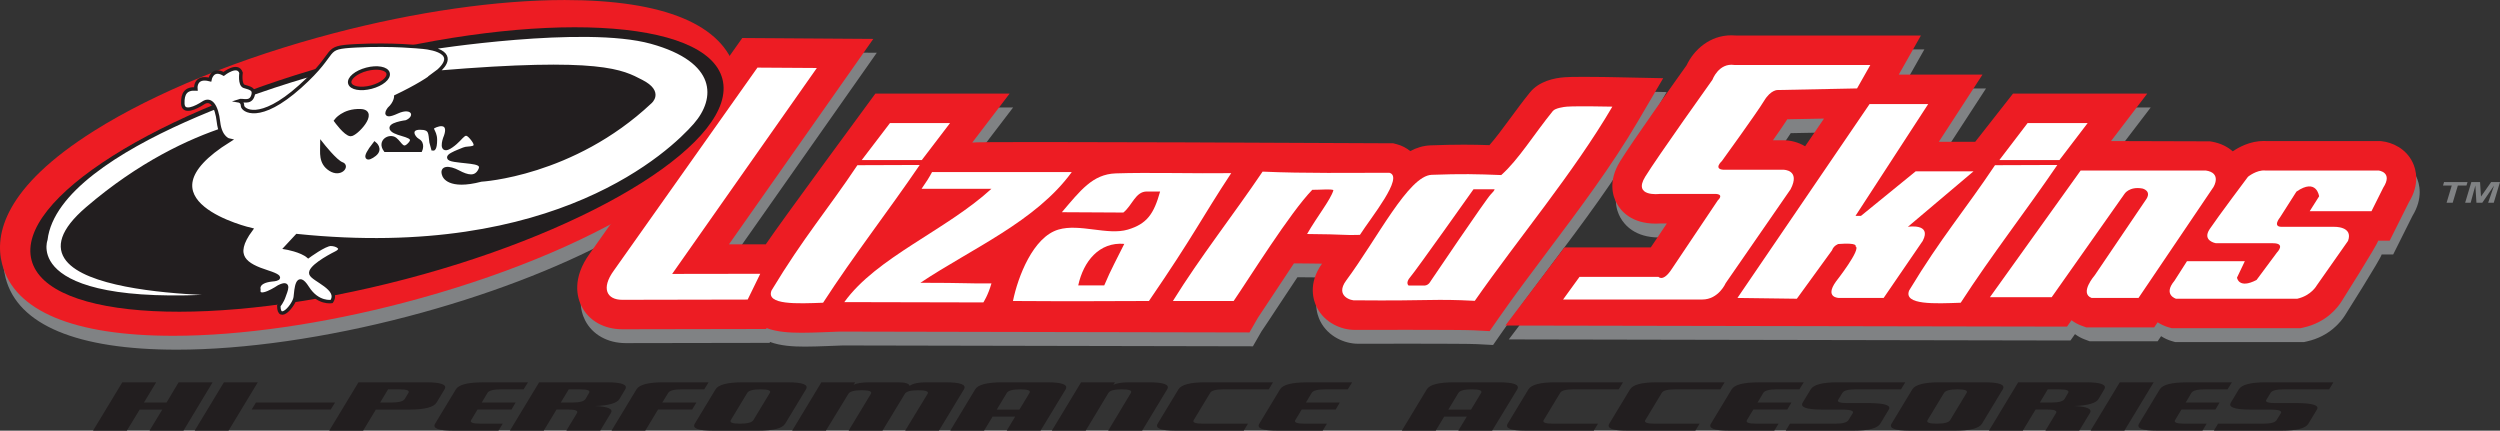
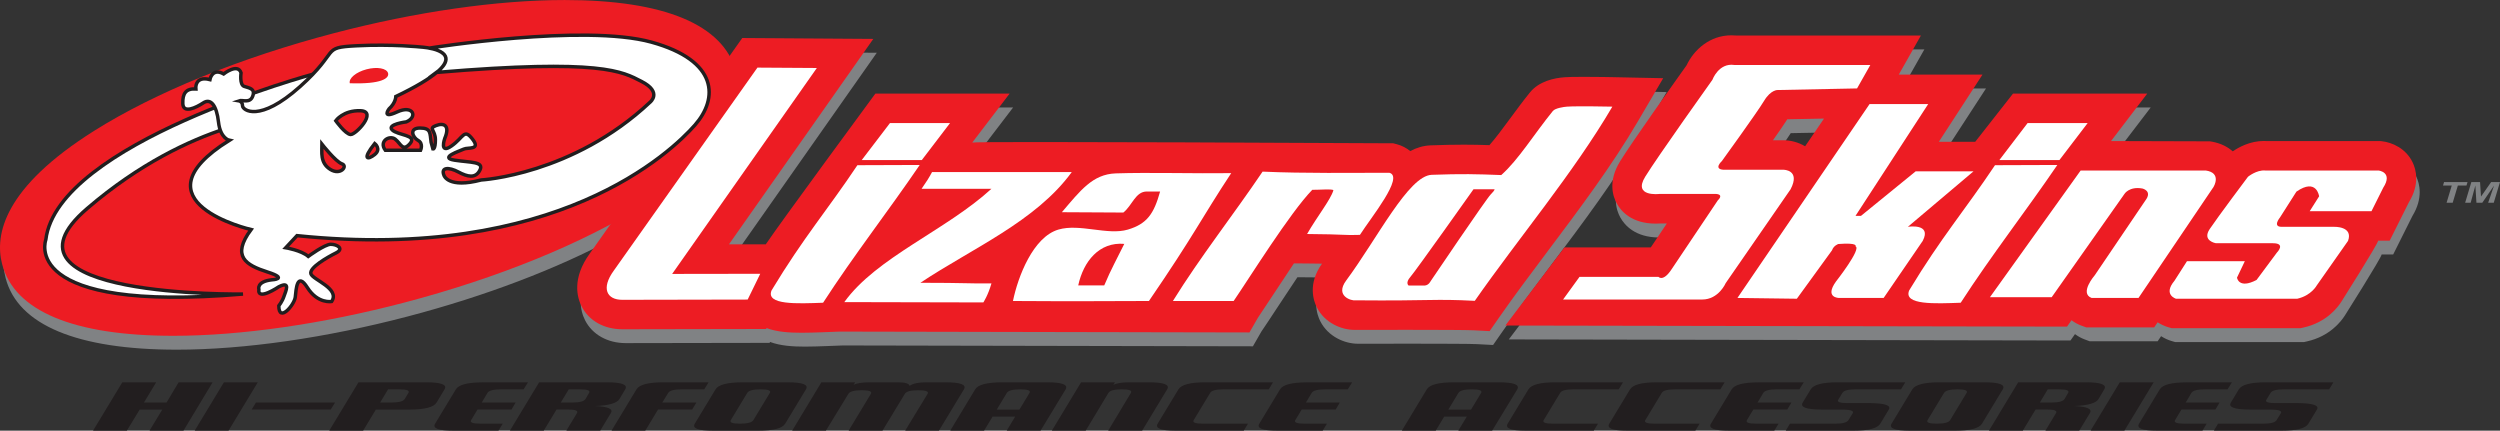
<svg xmlns="http://www.w3.org/2000/svg" width="437.23pt" height="75.32pt" viewBox="0 0 437.23 75.32" version="1.1">
  <rect x="0" y="0" width="437.23" height="75.32" fill="#333333" stroke="none" />
  <defs>
    <clipPath id="clip1">
      <path d="M 16 66 L 38 66 L 38 75.32 L 16 75.32 Z M 16 66 " />
    </clipPath>
    <clipPath id="clip2">
      <path d="M 34 66 L 46 66 L 46 75.32 L 34 75.32 Z M 34 66 " />
    </clipPath>
    <clipPath id="clip3">
      <path d="M 57 66 L 78 66 L 78 75.32 L 57 75.32 Z M 57 66 " />
    </clipPath>
    <clipPath id="clip4">
      <path d="M 75 66 L 93 66 L 93 75.32 L 75 75.32 Z M 75 66 " />
    </clipPath>
    <clipPath id="clip5">
      <path d="M 89 66 L 110 66 L 110 75.32 L 89 75.32 Z M 89 66 " />
    </clipPath>
    <clipPath id="clip6">
      <path d="M 106 66 L 124 66 L 124 75.32 L 106 75.32 Z M 106 66 " />
    </clipPath>
    <clipPath id="clip7">
      <path d="M 121 66 L 142 66 L 142 75.32 L 121 75.32 Z M 121 66 " />
    </clipPath>
    <clipPath id="clip8">
      <path d="M 138 66 L 169 66 L 169 75.32 L 138 75.32 Z M 138 66 " />
    </clipPath>
    <clipPath id="clip9">
      <path d="M 166 66 L 187 66 L 187 75.32 L 166 75.32 Z M 166 66 " />
    </clipPath>
    <clipPath id="clip10">
      <path d="M 183 66 L 205 66 L 205 75.32 L 183 75.32 Z M 183 66 " />
    </clipPath>
    <clipPath id="clip11">
      <path d="M 202 66 L 223 66 L 223 75.32 L 202 75.32 Z M 202 66 " />
    </clipPath>
    <clipPath id="clip12">
      <path d="M 220 66 L 237 66 L 237 75.32 L 220 75.32 Z M 220 66 " />
    </clipPath>
    <clipPath id="clip13">
      <path d="M 245 66 L 266 66 L 266 75.32 L 245 75.32 Z M 245 66 " />
    </clipPath>
    <clipPath id="clip14">
      <path d="M 263 66 L 284 66 L 284 75.32 L 263 75.32 Z M 263 66 " />
    </clipPath>
    <clipPath id="clip15">
      <path d="M 281 66 L 302 66 L 302 75.32 L 281 75.32 Z M 281 66 " />
    </clipPath>
    <clipPath id="clip16">
      <path d="M 299 66 L 316 66 L 316 75.32 L 299 75.32 Z M 299 66 " />
    </clipPath>
    <clipPath id="clip17">
      <path d="M 312 66 L 334 66 L 334 75.32 L 312 75.32 Z M 312 66 " />
    </clipPath>
    <clipPath id="clip18">
      <path d="M 330 66 L 351 66 L 351 75.32 L 330 75.32 Z M 330 66 " />
    </clipPath>
    <clipPath id="clip19">
      <path d="M 347 66 L 369 66 L 369 75.32 L 347 75.32 Z M 347 66 " />
    </clipPath>
    <clipPath id="clip20">
      <path d="M 365 66 L 377 66 L 377 75.32 L 365 75.32 Z M 365 66 " />
    </clipPath>
    <clipPath id="clip21">
      <path d="M 373 66 L 391 66 L 391 75.32 L 373 75.32 Z M 373 66 " />
    </clipPath>
    <clipPath id="clip22">
      <path d="M 387 66 L 409 66 L 409 75.32 L 387 75.32 Z M 387 66 " />
    </clipPath>
    <clipPath id="clip23">
      <path d="M 431 31 L 437.23 31 L 437.23 36 L 431 36 Z M 431 31 " />
    </clipPath>
  </defs>
  <g id="surface1">
    <path style=" stroke:none;fill-rule:nonzero;fill:rgb(50.2%,50.999%,51.799%);fill-opacity:1;" d="M 287.043 23.684 L 291.488 16.102 L 282.699 15.922 C 282.586 15.918 279.898 15.867 277.52 15.867 C 275.516 15.867 274.719 15.902 274.289 15.934 C 272.383 16.066 269.773 16.637 268.188 18.59 C 266.934 20.129 265.805 21.672 264.703 23.164 C 263.449 24.871 262.242 26.512 261.098 27.809 C 259.523 27.754 258.129 27.727 256.613 27.727 C 254.898 27.727 253.055 27.762 250.812 27.848 C 249.543 27.891 248.371 28.25 247.246 28.852 C 246.59 28.309 245.812 27.898 244.941 27.664 L 244.281 27.488 C 244.281 27.488 170.949 27.09 170.645 27.359 L 177.184 18.797 L 153.703 18.797 C 153.703 18.797 136.707 41.879 134.539 45.152 L 128.094 45.16 C 135.5 34.617 153.344 9.227 153.344 9.227 L 130.422 9.074 L 128.203 12.207 C 124.609 5.797 114.746 2.43 99.367 2.43 C 87.594 2.43 73.242 4.492 58.961 8.238 C 42.656 12.52 27.793 18.57 17.105 25.285 C 1.309 35.203 -0.383 43.465 0.984 48.633 C 3.117 56.824 13.469 61.156 30.922 61.156 C 42.703 61.156 57.047 59.09 71.316 55.344 C 84.844 51.797 97.371 47.027 107.355 41.672 L 103.77 46.742 C 100.617 51.09 101.516 54.426 102.332 56.027 C 103.605 58.52 106.262 60.008 109.438 60.008 L 134.594 59.965 L 134.672 59.805 C 136.492 60.484 138.641 60.621 140.793 60.621 C 142.012 60.621 143.238 60.574 144.422 60.531 C 144.422 60.531 147.43 60.418 147.434 60.418 L 219.125 60.566 L 220.609 57.98 C 221.297 56.98 222.215 55.586 223.277 53.965 C 224.309 52.398 225.578 50.461 226.906 48.488 L 229.168 48.504 C 230.211 48.512 231.082 48.52 231.816 48.539 C 229.301 52.043 230.324 55.027 230.895 56.156 C 232.27 58.891 235.195 60.117 237.484 60.117 C 237.605 60.117 256.109 60.07 258.266 60.184 L 261.129 60.336 L 262.766 57.988 C 265.422 54.168 268.297 50.348 271.34 46.293 C 276.816 38.996 282.484 31.449 287.043 23.684 " />
    <path style=" stroke:none;fill-rule:nonzero;fill:rgb(50.2%,50.999%,51.799%);fill-opacity:1;" d="M 316.309 28.008 C 315.07 27.262 313.688 26.957 312.535 26.957 L 310.684 26.957 C 311.688 25.531 312.605 24.191 313.188 23.289 L 319.613 23.164 Z M 422.57 30.852 C 421.402 28.402 418.996 27.316 417.133 27.121 L 416.859 27.09 L 396.934 27.09 C 396.797 27.082 396.664 27.082 396.527 27.082 C 394.121 27.082 392.141 28.18 391.102 28.898 C 390.27 28.164 389.102 27.496 387.449 27.199 C 387.336 27.176 387.219 27.16 387.102 27.145 L 369.809 27.09 L 376.141 18.797 L 352.664 18.797 L 346.047 27.227 L 339.688 27.227 L 347.336 15.469 L 332.688 15.469 L 336.559 8.637 L 304.219 8.637 C 303.953 8.609 303.684 8.598 303.418 8.598 C 299.645 8.598 296.859 11.121 295.574 13.844 C 293.848 16.27 285.992 27.316 283.945 30.641 C 281.801 34.121 282.68 36.781 283.391 38.055 C 284.117 39.355 285.965 41.535 290.176 41.535 C 290.512 41.535 290.797 41.52 291.02 41.504 L 292.121 41.504 L 289.316 45.688 L 274.219 45.688 L 263.879 59.359 L 362.109 59.551 L 362.898 58.434 C 363.406 58.812 363.973 59.129 364.598 59.363 L 365.477 59.688 L 377.352 59.688 L 377.957 58.793 C 378.547 59.172 379.156 59.449 379.723 59.621 L 380.434 59.828 L 402.934 59.828 L 403.488 59.703 C 407.414 58.828 409.41 56.266 410.102 55.176 C 410.102 55.176 416.465 45.113 416.531 44.508 L 418.547 44.508 L 421.91 37.781 C 423.84 34.613 423.164 32.09 422.57 30.852 " />
    <path style=" stroke:none;fill-rule:evenodd;fill:rgb(13.3%,11.8%,12.199%);fill-opacity:1;" d="M 66.68 32.332 C 66.68 32.332 72.113 29.562 74.703 30.766 C 77.297 31.973 75.973 33 73.98 32.875 C 71.988 32.758 66.68 32.332 66.68 32.332 " />
    <path style=" stroke:none;fill-rule:evenodd;fill:rgb(92.899%,10.999%,13.699%);fill-opacity:1;" d="M 30.312 58.73 C 12.863 58.73 2.512 54.398 0.375 46.207 C -0.984 41.039 0.703 32.777 16.5 22.859 C 27.188 16.145 42.051 10.094 58.355 5.816 C 72.641 2.066 86.988 0.004 98.762 0.004 C 116.207 0.004 126.562 4.336 128.715 12.531 C 130.07 17.707 128.375 25.961 112.574 35.879 C 101.883 42.59 87.016 48.641 70.711 52.918 C 56.441 56.664 42.094 58.73 30.316 58.73 " />
    <path style=" stroke:none;fill-rule:nonzero;fill:rgb(92.899%,10.999%,13.699%);fill-opacity:1;" d="M 286.434 21.258 L 290.879 13.68 L 282.094 13.496 C 281.98 13.492 279.297 13.441 276.914 13.441 C 274.906 13.441 274.113 13.477 273.688 13.508 C 271.773 13.641 269.164 14.211 267.578 16.164 C 266.328 17.707 265.195 19.246 264.098 20.738 C 262.84 22.445 261.637 24.086 260.492 25.383 C 258.914 25.332 257.52 25.301 256.004 25.301 C 254.289 25.301 252.445 25.34 250.203 25.422 C 248.938 25.469 247.766 25.824 246.641 26.426 C 245.984 25.887 245.207 25.473 244.336 25.238 L 243.676 25.062 C 243.676 25.062 170.344 24.668 170.039 24.934 L 176.574 16.371 L 153.094 16.371 C 153.094 16.371 136.098 39.453 133.934 42.727 L 127.488 42.734 C 134.895 32.195 152.734 6.805 152.734 6.805 L 129.816 6.648 L 103.164 44.316 C 100.012 48.664 100.91 52 101.727 53.602 C 102.996 56.094 105.652 57.586 108.836 57.586 L 133.988 57.539 L 134.066 57.379 C 135.883 58.059 138.031 58.195 140.184 58.195 C 141.402 58.195 142.629 58.152 143.812 58.109 C 143.812 58.109 146.824 57.992 146.828 57.992 L 218.52 58.141 L 220.008 55.555 C 220.688 54.559 221.605 53.16 222.672 51.539 C 223.699 49.969 224.973 48.035 226.297 46.062 L 228.559 46.078 C 229.605 46.09 230.477 46.098 231.211 46.113 C 228.691 49.617 229.719 52.602 230.289 53.73 C 231.664 56.469 234.59 57.691 236.879 57.691 C 236.996 57.691 255.504 57.648 257.66 57.762 L 260.52 57.91 L 262.156 55.562 C 264.816 51.742 267.688 47.922 270.73 43.867 C 276.211 36.57 281.879 29.023 286.434 21.258 " />
    <path style=" stroke:none;fill-rule:nonzero;fill:rgb(92.899%,10.999%,13.699%);fill-opacity:1;" d="M 312.586 20.863 L 319.004 20.738 L 315.699 25.586 C 314.465 24.836 313.082 24.531 311.93 24.531 L 310.074 24.531 C 311.082 23.105 312.004 21.766 312.586 20.863 M 421.965 28.43 C 420.801 25.977 418.391 24.891 416.523 24.695 L 416.258 24.668 L 396.324 24.668 C 396.191 24.66 396.059 24.656 395.922 24.656 C 393.512 24.656 391.531 25.754 390.492 26.473 C 389.66 25.738 388.492 25.074 386.84 24.773 C 386.727 24.758 386.613 24.734 386.496 24.719 L 369.203 24.668 L 375.535 16.371 L 352.059 16.371 L 345.445 24.805 L 339.082 24.805 L 346.727 13.043 L 332.082 13.043 L 335.953 6.211 L 303.613 6.211 C 303.348 6.184 303.078 6.176 302.812 6.176 C 299.039 6.176 296.254 8.695 294.969 11.422 C 293.238 13.844 285.383 24.891 283.34 28.215 C 281.195 31.695 282.07 34.359 282.785 35.633 C 283.512 36.93 285.355 39.109 289.57 39.109 C 289.902 39.109 290.191 39.094 290.41 39.082 L 291.516 39.082 L 288.711 43.266 L 273.609 43.266 L 263.273 56.934 L 361.504 57.125 L 362.293 56.008 C 362.797 56.391 363.367 56.703 363.992 56.938 L 364.867 57.262 L 376.746 57.262 L 377.352 56.367 C 377.941 56.746 378.551 57.027 379.113 57.195 L 379.828 57.402 L 402.328 57.402 L 402.883 57.277 C 406.812 56.402 408.805 53.84 409.492 52.754 C 409.492 52.754 415.859 42.695 415.926 42.086 L 417.938 42.086 L 421.305 35.359 C 423.234 32.191 422.555 29.668 421.965 28.43 " />
    <path style=" stroke:none;fill-rule:nonzero;fill:rgb(100%,100%,100%);fill-opacity:1;" d="M 303.316 11.363 L 327.105 11.363 L 324.785 15.465 L 310.973 15.742 C 310.973 15.742 309.742 15.605 308.512 17.656 C 307.277 19.703 301.129 28.184 301.129 28.184 C 301.129 28.184 299.621 29.551 301.398 29.688 L 311.93 29.688 C 311.93 29.688 314.938 29.688 313.16 33.102 L 301.812 49.512 C 301.812 49.512 300.578 52.383 297.711 52.383 L 273.371 52.383 L 276.242 48.422 L 290.051 48.422 C 290.051 48.422 290.871 49.375 292.379 47.047 L 300.445 35.02 C 300.445 35.02 301.539 34.062 300.172 33.922 L 290.188 33.922 C 290.188 33.922 285.543 34.473 287.727 30.918 C 289.914 27.363 299.484 13.961 299.484 13.961 C 299.484 13.961 300.578 10.957 303.316 11.363 " />
    <path style=" stroke:none;fill-rule:nonzero;fill:rgb(100%,100%,100%);fill-opacity:1;" d="M 326.973 18.199 L 337.227 18.199 L 324.512 37.754 L 325.469 37.754 L 335.039 29.961 L 345.156 29.961 L 333.672 39.668 C 333.672 39.668 337.91 38.984 336.27 42.129 L 329.434 52.109 L 321.637 52.109 C 321.637 52.109 319.039 52.109 321.094 49.238 C 321.094 49.238 325.605 43.496 324.512 43.082 C 324.512 43.082 325.059 42.402 321.504 42.676 C 321.504 42.676 320.684 42.945 320.41 43.77 L 314.254 52.246 L 303.863 52.109 " />
    <path style=" stroke:none;fill-rule:nonzero;fill:rgb(100%,100%,100%);fill-opacity:1;" d="M 348.91 28.891 C 343.641 36.781 339.535 41.453 333.902 50.785 C 332.828 53.379 338.445 53.109 342.914 52.945 C 348.324 44.586 354.227 37.043 359.812 28.852 C 355.863 28.852 352.855 28.891 348.91 28.891 " />
    <path style=" stroke:none;fill-rule:nonzero;fill:rgb(100%,100%,100%);fill-opacity:1;" d="M 360.176 27.992 L 349.672 27.992 L 354.609 21.527 L 365.113 21.527 Z M 360.176 27.992 " />
    <path style=" stroke:none;fill-rule:nonzero;fill:rgb(100%,100%,100%);fill-opacity:1;" d="M 363.891 29.82 L 348.027 51.973 L 358.828 51.973 L 371.547 33.922 C 371.547 33.922 372.367 32.555 374.691 32.969 C 374.691 32.969 376.469 33.375 375.238 35.02 L 366.352 48.145 C 366.352 48.145 363.617 51.289 365.805 52.109 L 374.008 52.109 L 387.133 32.691 C 387.133 32.691 388.637 30.234 385.766 29.82 " />
    <path style=" stroke:none;fill-rule:nonzero;fill:rgb(100%,100%,100%);fill-opacity:1;" d="M 396.156 29.82 L 415.984 29.82 C 415.984 29.82 418.578 30.098 416.805 32.832 L 414.754 36.934 L 403.949 36.934 L 405.594 34.336 C 405.594 34.336 405.18 31.055 401.625 33.516 L 398.754 38.027 C 398.754 38.027 397.391 39.668 399.027 39.668 L 408.191 39.668 C 408.191 39.668 411.605 39.531 410.652 42.129 L 405.18 49.922 C 405.18 49.922 404.223 51.699 401.766 52.246 L 380.57 52.246 C 380.57 52.246 378.246 51.562 380.297 49.102 L 382.484 45.68 L 392.602 45.68 L 391.234 48.555 C 391.234 48.555 391.508 50.605 394.652 48.965 L 398.207 44.18 C 398.207 44.18 399.852 42.539 397.523 42.539 L 387.543 42.539 C 387.543 42.539 385.086 42.129 386.449 40.074 C 387.816 38.027 393.152 30.918 393.152 30.918 C 393.152 30.918 394.652 29.688 396.156 29.82 " />
    <path style=" stroke:none;fill-rule:nonzero;fill:rgb(100%,100%,100%);fill-opacity:1;" d="M 142.859 11.891 L 132.469 11.824 L 107.336 47.344 C 105.094 50.438 106.121 52.434 108.828 52.434 L 130.762 52.391 L 132.961 47.883 L 117.555 47.906 C 117.691 47.707 142.859 11.891 142.859 11.891 " />
    <path style=" stroke:none;fill-rule:nonzero;fill:rgb(100%,100%,100%);fill-opacity:1;" d="M 149.953 28.891 C 144.68 36.781 140.574 41.453 134.941 50.785 C 133.867 53.379 139.484 53.109 143.953 52.945 C 149.367 44.586 155.27 37.043 160.852 28.852 C 156.902 28.852 153.895 28.891 149.953 28.891 " />
    <path style=" stroke:none;fill-rule:nonzero;fill:rgb(100%,100%,100%);fill-opacity:1;" d="M 161.219 27.992 L 150.711 27.992 L 155.645 21.527 L 166.152 21.527 Z M 161.219 27.992 " />
    <path style=" stroke:none;fill-rule:nonzero;fill:rgb(100%,100%,100%);fill-opacity:1;" d="M 163.008 30.09 C 162.461 31.125 162.059 31.734 161.176 33.02 L 173.395 33.02 C 165.48 40.277 153.266 45.016 147.664 52.836 C 151.695 52.836 171.98 52.891 171.98 52.891 C 171.98 52.891 172.801 51.664 173.398 49.566 C 169.691 49.617 168.93 49.457 160.969 49.457 C 169.98 43.449 181.172 38.723 187.445 30.09 " />
    <path style=" stroke:none;fill-rule:nonzero;fill:rgb(100%,100%,100%);fill-opacity:1;" d="M 193.125 49.91 L 188.574 49.91 C 189.484 45.719 192.234 42.281 196.629 42.652 C 195.535 44.895 194.254 47.184 193.125 49.91 M 195.125 30.324 C 191.07 30.469 188.938 33.348 185.711 37.113 C 189.156 37.113 193.023 37.172 196.465 37.172 C 198.016 35.941 198.578 33.492 200.566 33.492 L 202.895 33.492 C 201.801 37.422 200.586 39.156 197.258 40.152 C 193.719 41.207 188.824 39.051 185.105 40.152 C 180.691 41.453 178.031 48.363 177.16 52.641 C 189.531 52.727 193.289 52.641 200.938 52.641 C 208.91 41.004 210.055 38.285 215.328 30.281 C 209.098 30.371 200.871 30.129 195.125 30.324 " />
    <path style=" stroke:none;fill-rule:nonzero;fill:rgb(100%,100%,100%);fill-opacity:1;" d="M 220.816 30.016 C 215.762 37.508 209.934 44.891 205.133 52.637 L 215.758 52.637 C 218.492 48.652 225.617 37.188 229.508 33.195 C 230.312 33.23 233.289 32.98 233.195 33.297 C 232.691 34.965 230.367 37.844 228.598 40.926 C 235.566 40.977 234.961 41.18 237.84 41.078 C 239.809 37.996 245.621 30.926 242.996 30.219 C 236.43 30.219 228.16 30.344 220.816 30.016 " />
    <path style=" stroke:none;fill-rule:nonzero;fill:rgb(100%,100%,100%);fill-opacity:1;" d="M 260.734 33.98 C 259.914 34.801 250.203 49.18 250.203 49.18 C 250.203 49.18 249.883 49.875 249.191 49.938 L 246.355 49.938 C 246.355 49.938 245.723 49.496 246.668 48.426 C 247.613 47.352 257.707 33.098 257.707 33.098 L 261.363 33.098 C 261.363 33.098 261.555 33.16 260.734 33.98 M 274.039 18.652 C 273.52 18.688 271.988 18.91 271.582 19.414 C 268.266 23.496 265.566 27.949 262.555 30.617 C 258.273 30.445 255.625 30.383 250.391 30.574 C 246.344 30.719 240.863 41.738 235.441 49.051 C 233.387 51.824 236.453 52.648 237.016 52.523 C 250.516 52.648 250.594 52.23 257.93 52.613 C 265.535 41.699 275.141 30.328 281.988 18.652 C 281.988 18.652 275.871 18.523 274.039 18.652 " />
-     <path style=" stroke:none;fill-rule:evenodd;fill:rgb(13.3%,11.8%,12.199%);fill-opacity:1;" d="M 126.34 13.797 C 123.562 3.195 94.258 1.727 60.891 10.48 C 27.523 19.234 2.73 34.918 5.52 45.508 C 8.281 56.086 37.602 57.566 70.949 48.809 C 104.32 40.059 129.121 24.375 126.34 13.797 " />
    <path style=" stroke:none;fill-rule:evenodd;fill:rgb(100%,100%,100%);fill-opacity:1;" d="M 54.98 12.902 C 54.98 12.902 10.039 25.027 8.016 41.914 C 8.016 41.914 3.141 54.758 42.496 51.426 C 42.496 51.426 -3.043 52.141 15.27 36.445 C 33.578 20.754 49.988 20.277 49.988 20.277 " />
    <path style="fill:none;stroke-width:6.06;stroke-linecap:butt;stroke-linejoin:miter;stroke:rgb(13.3%,11.8%,12.199%);stroke-opacity:1;stroke-miterlimit:10;" d="M 549.805 624.177 C 549.805 624.177 100.391 502.927 80.156 334.059 C 80.156 334.059 31.406 205.622 424.961 238.942 C 424.961 238.942 -30.43 231.794 152.695 388.747 C 335.781 545.661 499.883 550.427 499.883 550.427 Z M 549.805 624.177 " transform="matrix(0.1,0,0,-0.1,0,75.32)" />
    <path style=" stroke:none;fill-rule:nonzero;fill:rgb(100%,100%,100%);fill-opacity:1;" d="M 65.535 27.027 C 64.328 27.988 63.242 27.988 65.535 25.098 C 65.535 25.098 66.742 26.059 65.535 27.027 M 61.312 23.527 C 60.406 23.469 58.719 21.117 58.719 21.117 C 58.719 21.117 60.047 19.246 63.062 19.367 C 66.078 19.488 62.219 23.59 61.312 23.527 M 57.754 29.621 C 55.945 28.473 56.309 26.605 56.309 25.219 C 56.309 25.219 58.719 28.293 59.805 28.656 C 60.891 29.016 59.562 30.766 57.754 29.621 M 113.914 7.367 C 102.156 4.117 75.117 8.406 75.117 8.406 C 79.719 9.324 77.668 11.547 76.727 12.359 C 76.621 12.457 76.508 12.555 76.391 12.66 C 105.297 10.238 108.832 12.523 112.184 14.234 C 115.895 16.129 113.699 17.871 113.699 17.871 C 100.133 30.602 84.152 31.477 84.152 31.477 C 78.418 32.988 77.664 30.715 77.664 30.715 C 77.016 29.207 78.531 29.207 80.152 30.07 C 81.773 30.938 83.18 31.262 83.934 29.746 C 84.691 28.23 82.316 28.449 79.504 28.016 C 76.691 27.582 80.477 26.391 81.125 26.07 C 81.773 25.746 84.152 26.285 82.641 24.34 C 81.125 22.391 81.125 24.016 78.961 25.531 C 76.801 27.043 77.773 24.23 77.773 24.23 C 78.746 21.961 77.664 21.422 76.258 21.961 C 74.852 22.5 76.148 22.715 76.148 24.445 C 76.148 26.176 75.719 26.07 75.719 26.07 L 75.395 24.879 C 75.176 23.262 75.395 22.391 73.449 22.391 C 71.5 22.391 72.148 24.016 73.121 24.559 C 74.094 25.098 73.555 26.285 73.555 26.285 L 67.391 26.285 C 66.203 24.668 68.148 23.586 69.121 24.34 C 70.098 25.098 70.418 26.609 71.719 25.098 C 73.016 23.582 69.555 23.691 68.582 22.715 C 67.605 21.742 71.066 21.312 71.066 21.312 C 73.121 20.445 72.258 18.281 69.449 19.582 C 66.633 20.879 68.039 19.039 68.039 19.039 C 69.23 17.957 69.227 16.879 69.227 16.879 C 72.828 15.152 75.07 13.766 76.391 12.66 C 76.375 12.66 76.363 12.66 76.352 12.664 C 76.352 12.664 76.508 12.551 76.727 12.359 C 80.805 8.605 73.664 8.23 73.664 8.23 C 73.664 8.23 68.582 7.684 62.309 8.008 C 56.039 8.332 59.605 8.77 52.469 15.148 C 45.332 21.527 42.414 19.258 42.414 18.496 C 42.414 17.742 41.766 17.633 41.766 17.633 C 42.402 17.406 43.723 18.148 44.207 16.801 C 44.684 15.457 43.531 15.398 42.699 15.105 C 41.863 14.82 42.156 12.738 42.156 12.738 C 41.582 10.98 39.113 12.93 39.113 12.93 C 37.094 11.809 36.711 13.922 36.711 13.922 C 33.988 13.215 34.246 15.555 34.246 15.555 C 32.547 15.457 31.906 16.324 31.973 18.117 C 32.035 19.91 34.246 18.852 35.559 17.988 C 36.867 17.121 37.895 18.469 38.215 21.352 C 38.535 24.23 40.121 24.539 40.121 24.539 C 22.848 35.297 43.91 40.148 43.91 40.148 C 40.426 44.844 43.004 46.363 46.793 47.574 C 50.578 48.785 47.547 48.938 47.547 48.938 C 44.824 49.238 45.273 50.605 45.273 50.605 C 44.973 52.727 48.762 50.152 48.762 50.152 C 50.883 49.09 49.973 50.91 49.668 51.816 C 49.367 52.727 48.762 53.484 48.762 53.484 C 48.762 56.516 51.484 53.332 51.641 51.965 C 51.789 50.605 51.941 47.422 53.762 50.301 C 55.582 53.18 58.004 52.727 58.004 52.727 C 59.52 50.453 54.672 48.938 54.367 47.875 C 54.066 46.812 57.246 44.992 58.762 44.238 C 60.277 43.48 58.914 42.723 57.852 42.723 C 56.793 42.723 53.914 44.844 53.914 44.844 C 52.703 43.785 49.973 43.328 49.973 43.328 L 51.941 41.211 C 97.41 45.906 117.473 26.5 121.547 21.859 C 125.621 17.219 125.672 10.617 113.914 7.367 " />
    <path style="fill:none;stroke-width:6.06;stroke-linecap:butt;stroke-linejoin:miter;stroke:rgb(13.3%,11.8%,12.199%);stroke-opacity:1;stroke-miterlimit:10;" d="M 655.352 482.927 C 643.281 473.317 632.422 473.317 655.352 502.223 C 655.352 502.223 667.422 492.614 655.352 482.927 Z M 613.125 517.927 C 604.062 518.513 587.188 542.028 587.188 542.028 C 587.188 542.028 600.469 560.739 630.625 559.528 C 660.781 558.317 622.188 517.302 613.125 517.927 Z M 577.539 456.989 C 559.453 468.473 563.086 487.145 563.086 501.012 C 563.086 501.012 587.188 470.27 598.047 466.637 C 608.906 463.044 595.625 445.544 577.539 456.989 Z M 1139.141 679.528 C 1021.562 712.028 751.172 669.138 751.172 669.138 C 797.188 659.958 776.68 637.731 767.266 629.606 C 766.211 628.63 765.078 627.653 763.906 626.598 C 1052.969 650.817 1088.32 627.966 1121.836 610.856 C 1158.945 591.911 1136.992 574.489 1136.992 574.489 C 1001.328 447.184 841.523 438.434 841.523 438.434 C 784.18 423.317 776.641 446.052 776.641 446.052 C 770.156 461.13 785.312 461.13 801.523 452.497 C 817.734 443.825 831.797 440.583 839.336 455.739 C 846.914 470.895 823.164 468.708 795.039 473.044 C 766.914 477.38 804.766 489.294 811.25 492.497 C 817.734 495.739 841.523 490.348 826.406 509.802 C 811.25 529.294 811.25 513.044 789.609 497.887 C 768.008 482.77 777.734 510.895 777.734 510.895 C 787.461 533.591 776.641 538.981 762.578 533.591 C 748.516 528.2 761.484 526.052 761.484 508.747 C 761.484 491.442 757.188 492.497 757.188 492.497 L 753.945 504.411 C 751.758 520.583 753.945 529.294 734.492 529.294 C 715 529.294 721.484 513.044 731.211 507.614 C 740.938 502.223 735.547 490.348 735.547 490.348 L 673.906 490.348 C 662.031 506.52 681.484 517.341 691.211 509.802 C 700.977 502.223 704.18 487.106 717.188 502.223 C 730.156 517.38 695.547 516.286 685.82 526.052 C 676.055 535.778 710.664 540.075 710.664 540.075 C 731.211 548.747 722.578 570.388 694.492 557.38 C 666.328 544.411 680.391 562.809 680.391 562.809 C 692.305 573.63 692.266 584.411 692.266 584.411 C 728.281 601.677 750.703 615.544 763.906 626.598 C 763.75 626.598 763.633 626.598 763.516 626.559 C 763.516 626.559 765.078 627.692 767.266 629.606 C 808.047 667.145 736.641 670.895 736.641 670.895 C 736.641 670.895 685.82 676.364 623.086 673.122 C 560.391 669.88 596.055 665.505 524.688 601.716 C 453.32 537.927 424.141 560.622 424.141 568.239 C 424.141 575.778 417.656 576.872 417.656 576.872 C 424.023 579.138 437.227 571.716 442.07 585.192 C 446.836 598.63 435.312 599.216 426.992 602.145 C 418.633 604.997 421.562 625.817 421.562 625.817 C 415.82 643.395 391.133 623.903 391.133 623.903 C 370.938 635.114 367.109 613.981 367.109 613.981 C 339.883 621.052 342.461 597.653 342.461 597.653 C 325.469 598.63 319.062 589.958 319.727 572.028 C 320.352 554.098 342.461 564.684 355.586 573.317 C 368.672 581.989 378.945 568.513 382.148 539.684 C 385.352 510.895 401.211 507.809 401.211 507.809 C 228.477 400.231 439.102 351.716 439.102 351.716 C 404.258 304.762 430.039 289.567 467.93 277.458 C 505.781 265.348 475.469 263.825 475.469 263.825 C 448.242 260.817 452.734 247.145 452.734 247.145 C 449.727 225.934 487.617 251.677 487.617 251.677 C 508.828 262.302 499.727 244.098 496.68 235.036 C 493.672 225.934 487.617 218.356 487.617 218.356 C 487.617 188.044 514.844 219.88 516.406 233.552 C 517.891 247.145 519.414 278.981 537.617 250.192 C 555.82 221.403 580.039 225.934 580.039 225.934 C 595.195 248.669 546.719 263.825 543.672 274.45 C 540.664 285.075 572.461 303.278 587.617 310.817 C 602.773 318.395 589.141 325.973 578.516 325.973 C 567.93 325.973 539.141 304.762 539.141 304.762 C 527.031 315.348 499.727 319.919 499.727 319.919 L 519.414 341.091 C 974.102 294.137 1174.727 488.2 1215.469 534.606 C 1256.211 581.013 1256.719 647.028 1139.141 679.528 Z M 1139.141 679.528 " transform="matrix(0.1,0,0,-0.1,0,75.32)" />
-     <path style=" stroke:none;fill-rule:evenodd;fill:rgb(92.899%,10.999%,13.699%);fill-opacity:1;" d="M 67.871 12.801 C 67.648 11.941 65.965 11.637 64.117 12.117 C 62.266 12.605 60.949 13.699 61.176 14.559 C 61.398 15.418 63.086 15.723 64.934 15.238 C 66.785 14.754 68.098 13.664 67.871 12.801 " />
-     <path style="fill:none;stroke-width:6.06;stroke-linecap:butt;stroke-linejoin:miter;stroke:rgb(13.3%,11.8%,12.199%);stroke-opacity:1;stroke-miterlimit:10;" d="M 678.711 625.192 C 676.484 633.786 659.648 636.833 641.172 632.028 C 622.656 627.145 609.492 616.208 611.758 607.614 C 613.984 599.02 630.859 595.973 649.336 600.817 C 667.852 605.661 680.977 616.559 678.711 625.192 Z M 678.711 625.192 " transform="matrix(0.1,0,0,-0.1,0,75.32)" />
+     <path style=" stroke:none;fill-rule:evenodd;fill:rgb(92.899%,10.999%,13.699%);fill-opacity:1;" d="M 67.871 12.801 C 67.648 11.941 65.965 11.637 64.117 12.117 C 62.266 12.605 60.949 13.699 61.176 14.559 C 66.785 14.754 68.098 13.664 67.871 12.801 " />
    <g clip-path="url(#clip1)" clip-rule="nonzero">
      <path style=" stroke:none;fill-rule:nonzero;fill:rgb(13.3%,11.8%,12.199%);fill-opacity:1;" d="M 27.309 66.871 L 25.18 70.395 L 29.129 70.395 L 31.238 66.863 L 37.184 66.863 L 32.09 75.32 L 26.148 75.32 L 28.379 71.633 L 24.43 71.633 L 22.18 75.32 L 16.273 75.32 L 21.387 66.871 " />
    </g>
    <g clip-path="url(#clip2)" clip-rule="nonzero">
      <path style=" stroke:none;fill-rule:nonzero;fill:rgb(13.3%,11.8%,12.199%);fill-opacity:1;" d="M 39.156 66.871 L 45.082 66.871 L 39.969 75.32 L 34.047 75.32 Z M 39.156 66.871 " />
    </g>
    <path style=" stroke:none;fill-rule:nonzero;fill:rgb(13.3%,11.8%,12.199%);fill-opacity:1;" d="M 44.762 70.402 L 58.602 70.402 L 57.844 71.621 L 44.02 71.621 Z M 44.762 70.402 " />
    <g clip-path="url(#clip3)" clip-rule="nonzero">
      <path style=" stroke:none;fill-rule:nonzero;fill:rgb(13.3%,11.8%,12.199%);fill-opacity:1;" d="M 70.781 69.785 L 71.434 68.711 C 71.68 68.301 71.156 68.094 69.852 68.094 L 67.875 68.094 L 66.484 70.395 L 68.461 70.395 C 69.766 70.395 70.535 70.191 70.781 69.785 M 62.695 66.863 L 74.566 66.863 C 77.18 66.867 78.242 67.277 77.75 68.094 L 76.352 70.402 C 75.863 71.215 74.297 71.625 71.66 71.633 L 65.734 71.633 L 63.508 75.32 L 57.582 75.32 " />
    </g>
    <g clip-path="url(#clip4)" clip-rule="nonzero">
      <path style=" stroke:none;fill-rule:nonzero;fill:rgb(13.3%,11.8%,12.199%);fill-opacity:1;" d="M 79.727 68.094 C 80.219 67.281 81.777 66.875 84.414 66.871 L 92.34 66.863 L 91.574 68.094 L 87.625 68.094 C 86.305 68.094 85.516 68.301 85.258 68.711 L 84.258 70.395 L 90.184 70.395 L 89.457 71.621 L 83.516 71.621 L 82.395 73.477 C 82.148 73.887 82.68 74.094 83.996 74.094 L 87.926 74.094 L 87.18 75.32 L 79.305 75.32 C 76.672 75.32 75.602 74.91 76.098 74.094 " />
    </g>
    <g clip-path="url(#clip5)" clip-rule="nonzero">
      <path style=" stroke:none;fill-rule:nonzero;fill:rgb(13.3%,11.8%,12.199%);fill-opacity:1;" d="M 100.031 70.402 C 101.359 70.402 102.148 70.195 102.402 69.781 L 103.027 68.711 C 103.277 68.297 102.75 68.094 101.445 68.094 L 99.469 68.094 L 98.074 70.402 Z M 89.176 75.32 L 94.289 66.863 L 106.156 66.863 C 108.777 66.863 109.836 67.277 109.344 68.094 L 108.34 69.785 C 107.906 70.504 106.5 70.914 104.125 71.012 C 106.363 71.117 107.266 71.523 106.84 72.234 L 104.973 75.32 L 99.047 75.32 L 100.91 72.246 C 101.16 71.828 100.625 71.621 99.309 71.621 L 97.332 71.621 L 95.098 75.32 " />
    </g>
    <g clip-path="url(#clip6)" clip-rule="nonzero">
      <path style=" stroke:none;fill-rule:nonzero;fill:rgb(13.3%,11.8%,12.199%);fill-opacity:1;" d="M 111.316 68.094 C 111.812 67.277 113.383 66.863 116.012 66.863 L 123.93 66.863 L 123.164 68.094 L 119.219 68.094 C 117.902 68.094 117.117 68.301 116.871 68.711 L 115.828 70.402 L 121.793 70.402 L 121.055 71.621 L 115.09 71.621 L 112.855 75.32 L 106.949 75.32 " />
    </g>
    <g clip-path="url(#clip7)" clip-rule="nonzero">
      <path style=" stroke:none;fill-rule:nonzero;fill:rgb(13.3%,11.8%,12.199%);fill-opacity:1;" d="M 129.395 74.094 L 129.43 74.094 C 130.734 74.094 131.512 73.887 131.758 73.477 L 134.641 68.711 C 134.887 68.301 134.355 68.094 133.039 68.094 C 131.723 68.094 130.941 68.301 130.691 68.711 L 127.812 73.477 C 127.562 73.887 128.09 74.094 129.395 74.094 M 137.754 66.863 C 140.387 66.863 141.453 67.277 140.957 68.094 L 137.324 74.098 C 136.836 74.914 135.262 75.32 132.617 75.32 L 124.719 75.32 C 122.09 75.32 121.02 74.914 121.512 74.094 L 125.137 68.102 C 125.629 67.281 127.195 66.871 129.836 66.863 " />
    </g>
    <g clip-path="url(#clip8)" clip-rule="nonzero">
      <path style=" stroke:none;fill-rule:nonzero;fill:rgb(13.3%,11.8%,12.199%);fill-opacity:1;" d="M 138.543 75.32 L 143.652 66.863 L 149.562 66.863 L 149.277 67.324 C 149.809 67.02 150.73 66.863 152.047 66.863 L 156.984 66.863 C 158.301 66.863 159 67.07 159.078 67.48 C 159.656 67.074 160.598 66.867 161.922 66.863 L 165.375 66.863 C 168.008 66.863 169.078 67.277 168.582 68.094 L 164.211 75.32 L 158.309 75.32 L 162.23 68.871 C 162.477 68.461 161.934 68.254 160.605 68.254 L 160.566 68.254 C 159.277 68.254 158.508 68.457 158.262 68.863 L 154.34 75.32 L 148.414 75.32 L 152.316 68.871 C 152.562 68.461 152.031 68.254 150.715 68.246 C 149.41 68.254 148.637 68.461 148.383 68.871 L 144.445 75.32 " />
    </g>
    <g clip-path="url(#clip9)" clip-rule="nonzero">
      <path style=" stroke:none;fill-rule:nonzero;fill:rgb(13.3%,11.8%,12.199%);fill-opacity:1;" d="M 178.289 71.633 L 180.059 68.711 C 180.293 68.301 179.754 68.094 178.438 68.094 C 177.133 68.094 176.348 68.301 176.09 68.711 L 174.324 71.633 Z M 166.188 75.32 L 170.562 68.078 C 171.047 67.277 172.609 66.871 175.25 66.863 L 183.148 66.863 C 185.781 66.863 186.855 67.277 186.367 68.102 L 181.984 75.32 L 176.062 75.32 L 177.547 72.859 L 173.598 72.859 L 172.109 75.32 " />
    </g>
    <g clip-path="url(#clip10)" clip-rule="nonzero">
      <path style=" stroke:none;fill-rule:nonzero;fill:rgb(13.3%,11.8%,12.199%);fill-opacity:1;" d="M 183.961 75.32 L 189.07 66.863 L 194.996 66.863 L 194.715 67.324 C 195.23 67.023 196.141 66.867 197.441 66.863 L 200.918 66.863 C 203.551 66.863 204.621 67.27 204.133 68.078 L 199.754 75.32 L 193.812 75.32 L 197.789 68.711 C 198.039 68.297 197.508 68.094 196.207 68.094 C 194.891 68.094 194.109 68.297 193.859 68.711 L 189.879 75.32 " />
    </g>
    <g clip-path="url(#clip11)" clip-rule="nonzero">
      <path style=" stroke:none;fill-rule:nonzero;fill:rgb(13.3%,11.8%,12.199%);fill-opacity:1;" d="M 217.523 75.32 L 205.656 75.32 C 203.039 75.32 201.977 74.914 202.469 74.094 L 206.094 68.102 C 206.594 67.277 208.16 66.863 210.793 66.863 L 222.637 66.871 L 221.895 68.094 L 213.996 68.094 C 212.68 68.094 211.902 68.297 211.66 68.695 L 208.766 73.48 C 208.52 73.887 209.055 74.094 210.371 74.094 L 218.266 74.094 " />
    </g>
    <g clip-path="url(#clip12)" clip-rule="nonzero">
      <path style=" stroke:none;fill-rule:nonzero;fill:rgb(13.3%,11.8%,12.199%);fill-opacity:1;" d="M 223.871 68.094 C 224.363 67.281 225.926 66.875 228.559 66.871 L 236.484 66.863 L 235.719 68.094 L 231.77 68.094 C 230.453 68.094 229.66 68.301 229.402 68.711 L 228.402 70.395 L 234.328 70.395 L 233.602 71.621 L 227.66 71.621 L 226.539 73.477 C 226.293 73.887 226.824 74.094 228.141 74.094 L 232.07 74.094 L 231.328 75.32 L 223.449 75.32 C 220.816 75.32 219.746 74.91 220.246 74.094 " />
    </g>
    <g clip-path="url(#clip13)" clip-rule="nonzero">
      <path style=" stroke:none;fill-rule:nonzero;fill:rgb(13.3%,11.8%,12.199%);fill-opacity:1;" d="M 257.277 71.633 L 259.043 68.711 C 259.277 68.301 258.734 68.094 257.422 68.094 C 256.117 68.094 255.332 68.301 255.07 68.711 L 253.305 71.633 Z M 245.172 75.32 L 249.547 68.078 C 250.035 67.277 251.594 66.871 254.234 66.863 L 262.133 66.863 C 264.766 66.863 265.84 67.277 265.352 68.102 L 260.965 75.32 L 255.043 75.32 L 256.531 72.859 L 252.582 72.859 L 251.094 75.32 " />
    </g>
    <g clip-path="url(#clip14)" clip-rule="nonzero">
      <path style=" stroke:none;fill-rule:nonzero;fill:rgb(13.3%,11.8%,12.199%);fill-opacity:1;" d="M 278.738 75.32 L 266.871 75.32 C 264.25 75.32 263.188 74.914 263.68 74.094 L 267.305 68.102 C 267.809 67.277 269.371 66.863 272.008 66.863 L 283.848 66.871 L 283.105 68.094 L 275.207 68.094 C 273.891 68.094 273.113 68.297 272.871 68.695 L 269.977 73.48 C 269.73 73.887 270.266 74.094 271.586 74.094 L 279.48 74.094 " />
    </g>
    <g clip-path="url(#clip15)" clip-rule="nonzero">
      <path style=" stroke:none;fill-rule:nonzero;fill:rgb(13.3%,11.8%,12.199%);fill-opacity:1;" d="M 296.508 75.32 L 284.645 75.32 C 282.023 75.32 280.961 74.914 281.453 74.094 L 285.078 68.102 C 285.578 67.277 287.145 66.863 289.777 66.863 L 301.621 66.871 L 300.879 68.094 L 292.98 68.094 C 291.664 68.094 290.883 68.297 290.641 68.695 L 287.75 73.48 C 287.504 73.887 288.039 74.094 289.355 74.094 L 297.25 74.094 " />
    </g>
    <g clip-path="url(#clip16)" clip-rule="nonzero">
      <path style=" stroke:none;fill-rule:nonzero;fill:rgb(13.3%,11.8%,12.199%);fill-opacity:1;" d="M 302.855 68.094 C 303.348 67.281 304.91 66.875 307.543 66.871 L 315.465 66.863 L 314.703 68.094 L 310.754 68.094 C 309.438 68.094 308.645 68.301 308.387 68.711 L 307.387 70.395 L 313.312 70.395 L 312.59 71.621 L 306.645 71.621 L 305.523 73.477 C 305.277 73.887 305.812 74.094 307.129 74.094 L 311.059 74.094 L 310.312 75.32 L 302.438 75.32 C 299.801 75.32 298.734 74.91 299.23 74.094 " />
    </g>
    <g clip-path="url(#clip17)" clip-rule="nonzero">
      <path style=" stroke:none;fill-rule:nonzero;fill:rgb(13.3%,11.8%,12.199%);fill-opacity:1;" d="M 312.309 75.32 L 313.051 74.094 L 320.988 74.094 C 322.266 74.094 323.027 73.887 323.277 73.477 L 324.035 72.254 C 324.25 71.875 323.711 71.668 322.414 71.633 L 318.621 71.633 C 315.902 71.625 314.789 71.215 315.281 70.402 L 316.68 68.094 C 317.172 67.277 318.738 66.863 321.371 66.863 L 333.215 66.863 L 332.473 68.094 L 324.578 68.094 C 323.258 68.094 322.48 68.297 322.23 68.703 L 321.48 69.938 C 321.262 70.312 321.805 70.496 323.121 70.496 L 327.07 70.496 C 329.684 70.535 330.77 70.91 330.34 71.621 L 328.848 74.094 C 328.352 74.914 326.797 75.32 324.176 75.32 " />
    </g>
    <g clip-path="url(#clip18)" clip-rule="nonzero">
      <path style=" stroke:none;fill-rule:nonzero;fill:rgb(13.3%,11.8%,12.199%);fill-opacity:1;" d="M 338.703 74.094 L 338.738 74.094 C 340.039 74.094 340.816 73.887 341.066 73.477 L 343.945 68.711 C 344.195 68.301 343.664 68.094 342.348 68.094 C 341.031 68.094 340.246 68.301 340 68.711 L 337.117 73.477 C 336.871 73.887 337.395 74.094 338.703 74.094 M 347.059 66.863 C 349.691 66.863 350.762 67.277 350.266 68.094 L 346.633 74.098 C 346.141 74.914 344.57 75.32 341.926 75.32 L 334.027 75.32 C 331.395 75.32 330.324 74.914 330.82 74.094 L 334.445 68.102 C 334.938 67.281 336.504 66.871 339.141 66.863 " />
    </g>
    <g clip-path="url(#clip19)" clip-rule="nonzero">
      <path style=" stroke:none;fill-rule:nonzero;fill:rgb(13.3%,11.8%,12.199%);fill-opacity:1;" d="M 358.703 70.402 C 360.031 70.402 360.824 70.195 361.074 69.781 L 361.699 68.711 C 361.949 68.297 361.422 68.094 360.117 68.094 L 358.141 68.094 L 356.746 70.402 Z M 347.852 75.32 L 352.965 66.863 L 364.832 66.863 C 367.449 66.863 368.516 67.277 368.016 68.094 L 367.016 69.785 C 366.578 70.504 365.176 70.914 362.801 71.012 C 365.039 71.117 365.941 71.523 365.512 72.234 L 363.645 75.32 L 357.723 75.32 L 359.582 72.246 C 359.832 71.828 359.301 71.621 357.98 71.621 L 356.008 71.621 L 353.773 75.32 " />
    </g>
    <g clip-path="url(#clip20)" clip-rule="nonzero">
      <path style=" stroke:none;fill-rule:nonzero;fill:rgb(13.3%,11.8%,12.199%);fill-opacity:1;" d="M 370.73 66.871 L 376.656 66.871 L 371.543 75.32 L 365.621 75.32 Z M 370.73 66.871 " />
    </g>
    <g clip-path="url(#clip21)" clip-rule="nonzero">
      <path style=" stroke:none;fill-rule:nonzero;fill:rgb(13.3%,11.8%,12.199%);fill-opacity:1;" d="M 377.73 68.094 C 378.223 67.281 379.789 66.875 382.422 66.871 L 390.344 66.863 L 389.578 68.094 L 385.629 68.094 C 384.312 68.094 383.523 68.301 383.262 68.711 L 382.266 70.395 L 388.188 70.395 L 387.465 71.621 L 381.52 71.621 L 380.402 73.477 C 380.152 73.887 380.688 74.094 382.004 74.094 L 385.934 74.094 L 385.191 75.32 L 377.312 75.32 C 374.68 75.32 373.609 74.91 374.105 74.094 " />
    </g>
    <g clip-path="url(#clip22)" clip-rule="nonzero">
      <path style=" stroke:none;fill-rule:nonzero;fill:rgb(13.3%,11.8%,12.199%);fill-opacity:1;" d="M 387.188 75.32 L 387.926 74.094 L 395.867 74.094 C 397.141 74.094 397.902 73.887 398.152 73.477 L 398.914 72.254 C 399.129 71.875 398.59 71.668 397.293 71.633 L 393.504 71.633 C 390.781 71.625 389.664 71.215 390.16 70.402 L 391.555 68.094 C 392.047 67.277 393.613 66.863 396.246 66.863 L 408.094 66.863 L 407.352 68.094 L 399.453 68.094 C 398.133 68.094 397.355 68.297 397.109 68.703 L 396.359 69.938 C 396.133 70.312 396.684 70.496 397.996 70.496 L 401.949 70.496 C 404.559 70.535 405.648 70.91 405.215 71.621 L 403.723 74.094 C 403.23 74.914 401.672 75.32 399.051 75.32 " />
    </g>
    <path style=" stroke:none;fill-rule:nonzero;fill:rgb(50.2%,50.999%,51.799%);fill-opacity:1;" d="M 428.957 35.461 L 427.887 35.461 L 428.793 32.449 L 427.266 32.449 L 427.445 31.844 L 431.551 31.844 L 431.367 32.449 L 429.859 32.449 " />
    <g clip-path="url(#clip23)" clip-rule="nonzero">
      <path style=" stroke:none;fill-rule:nonzero;fill:rgb(50.2%,50.999%,51.799%);fill-opacity:1;" d="M 434.129 35.461 L 433.109 35.461 L 432.922 32.438 L 432.098 35.461 L 431.133 35.461 L 432.219 31.844 L 433.742 31.844 L 433.906 34.379 L 435.68 31.844 L 437.227 31.844 L 436.137 35.461 L 435.156 35.461 L 436.188 32.461 " />
    </g>
  </g>
</svg>